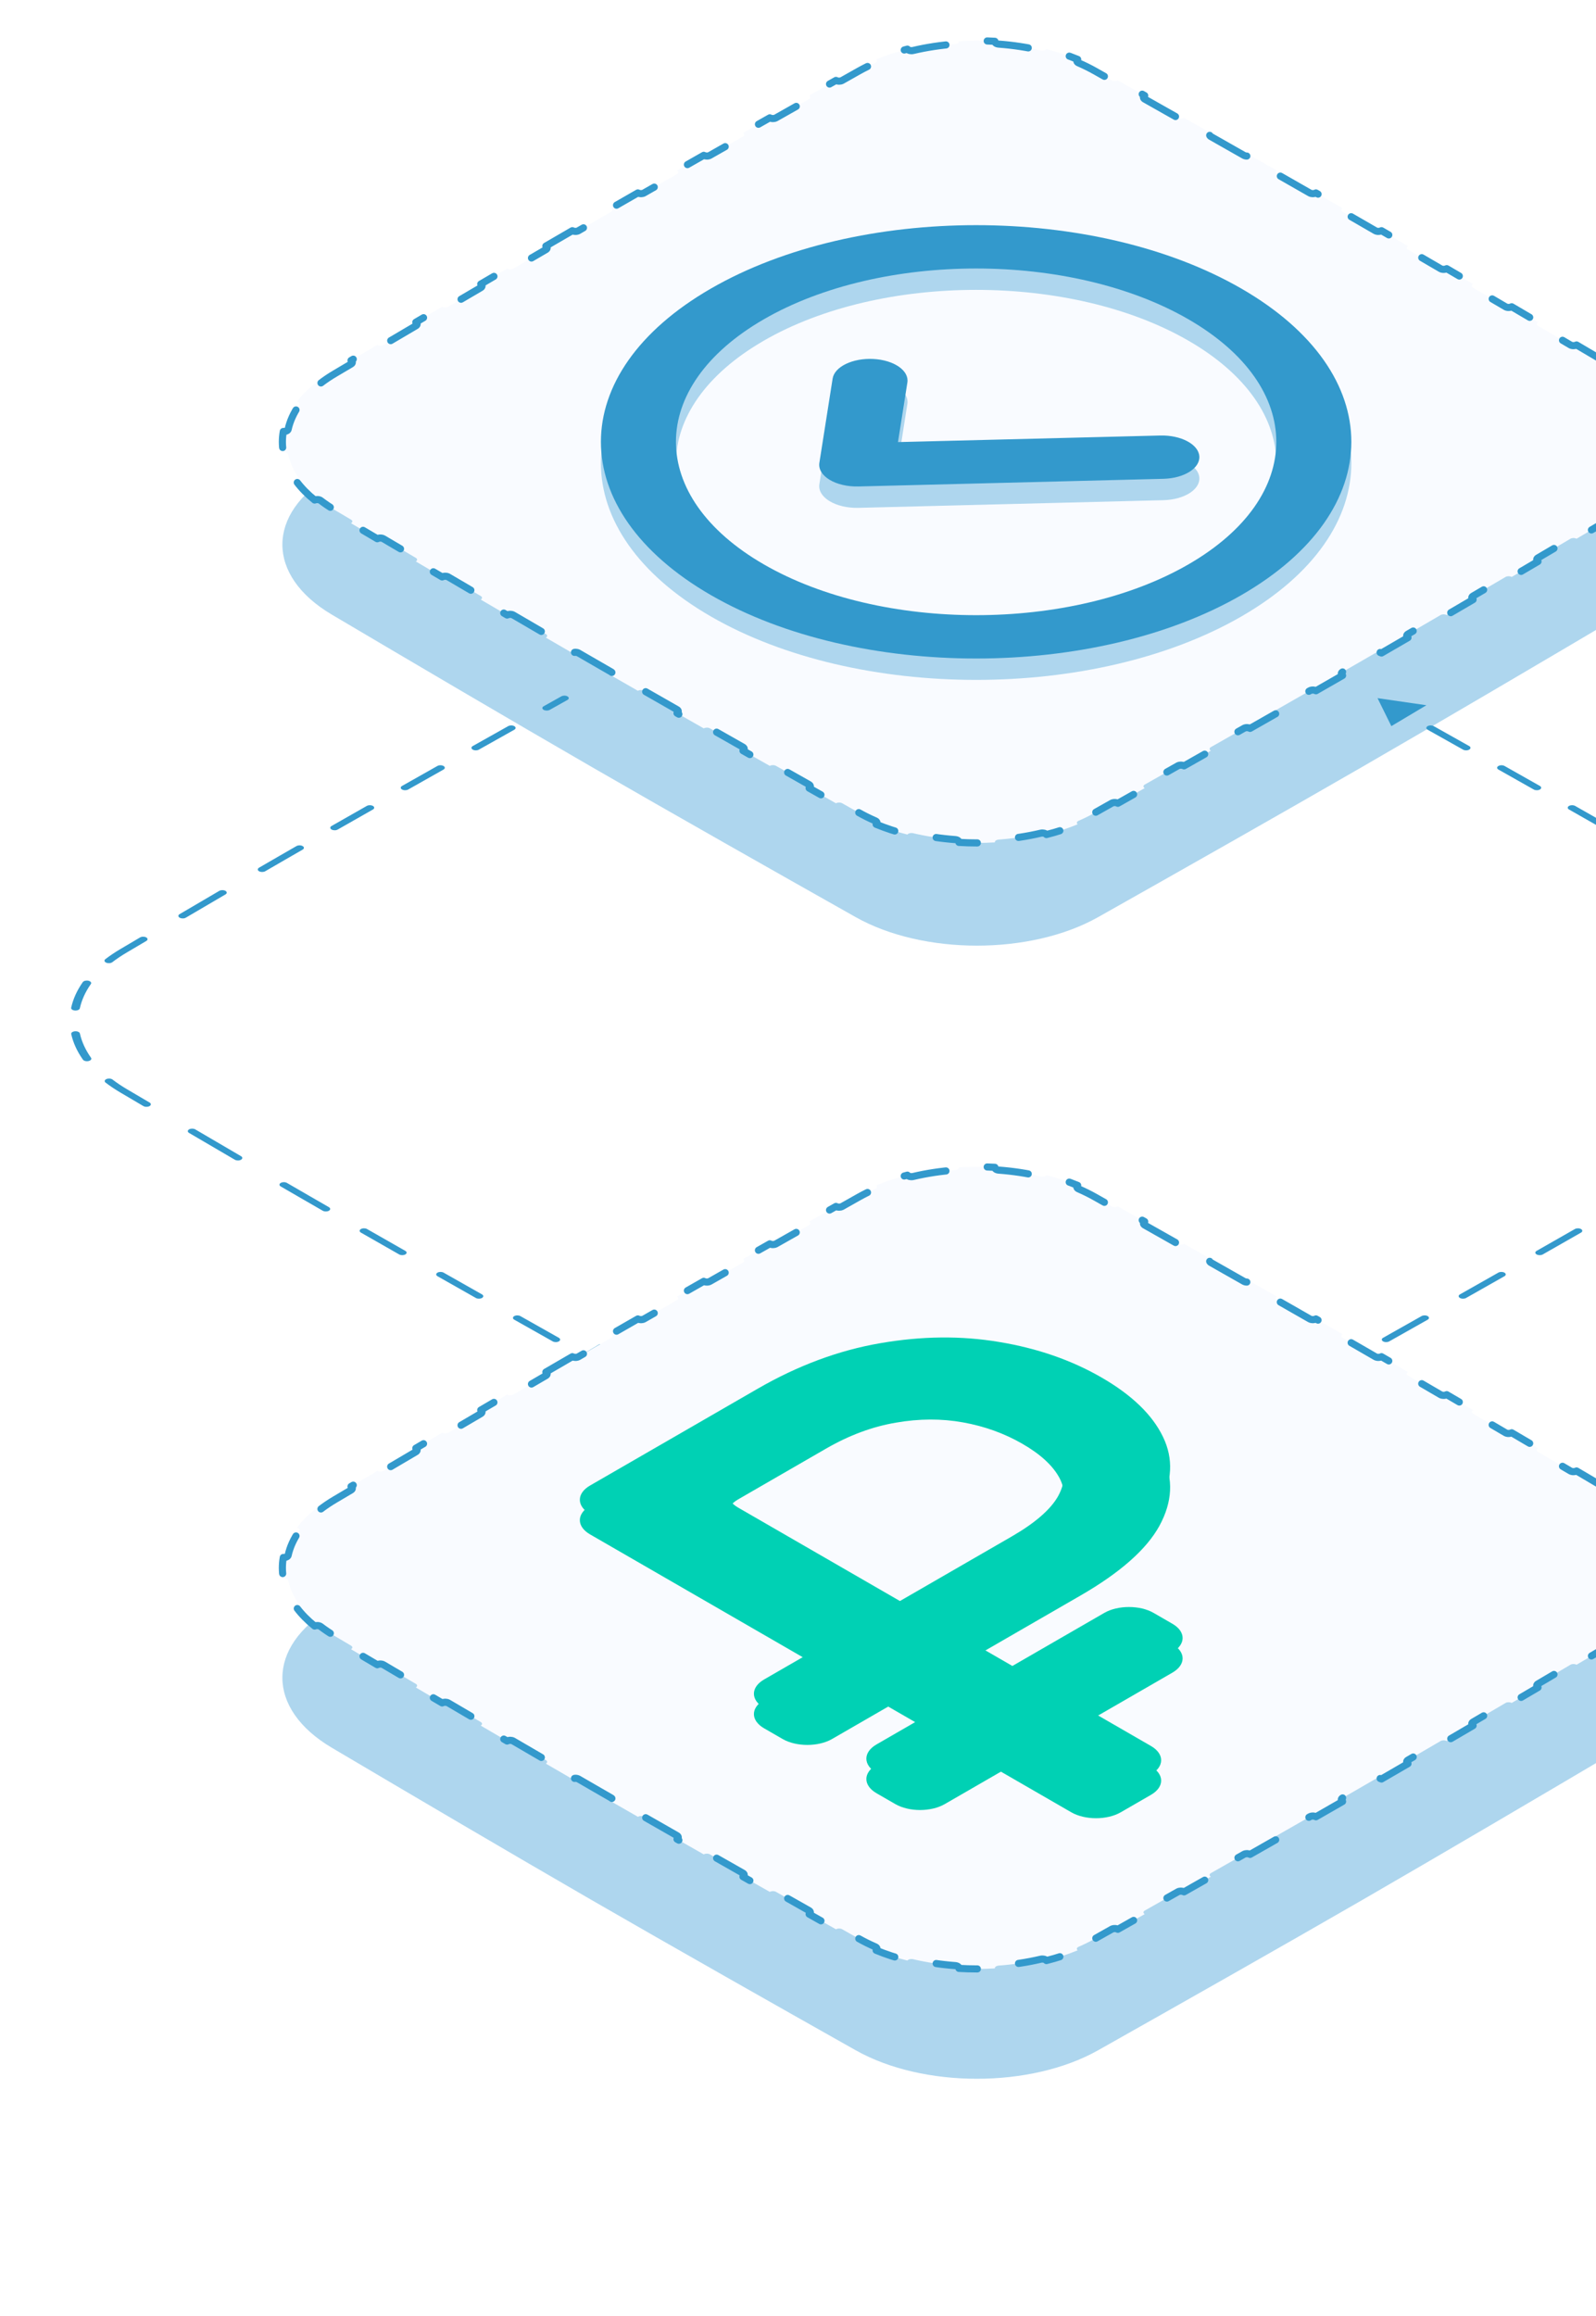
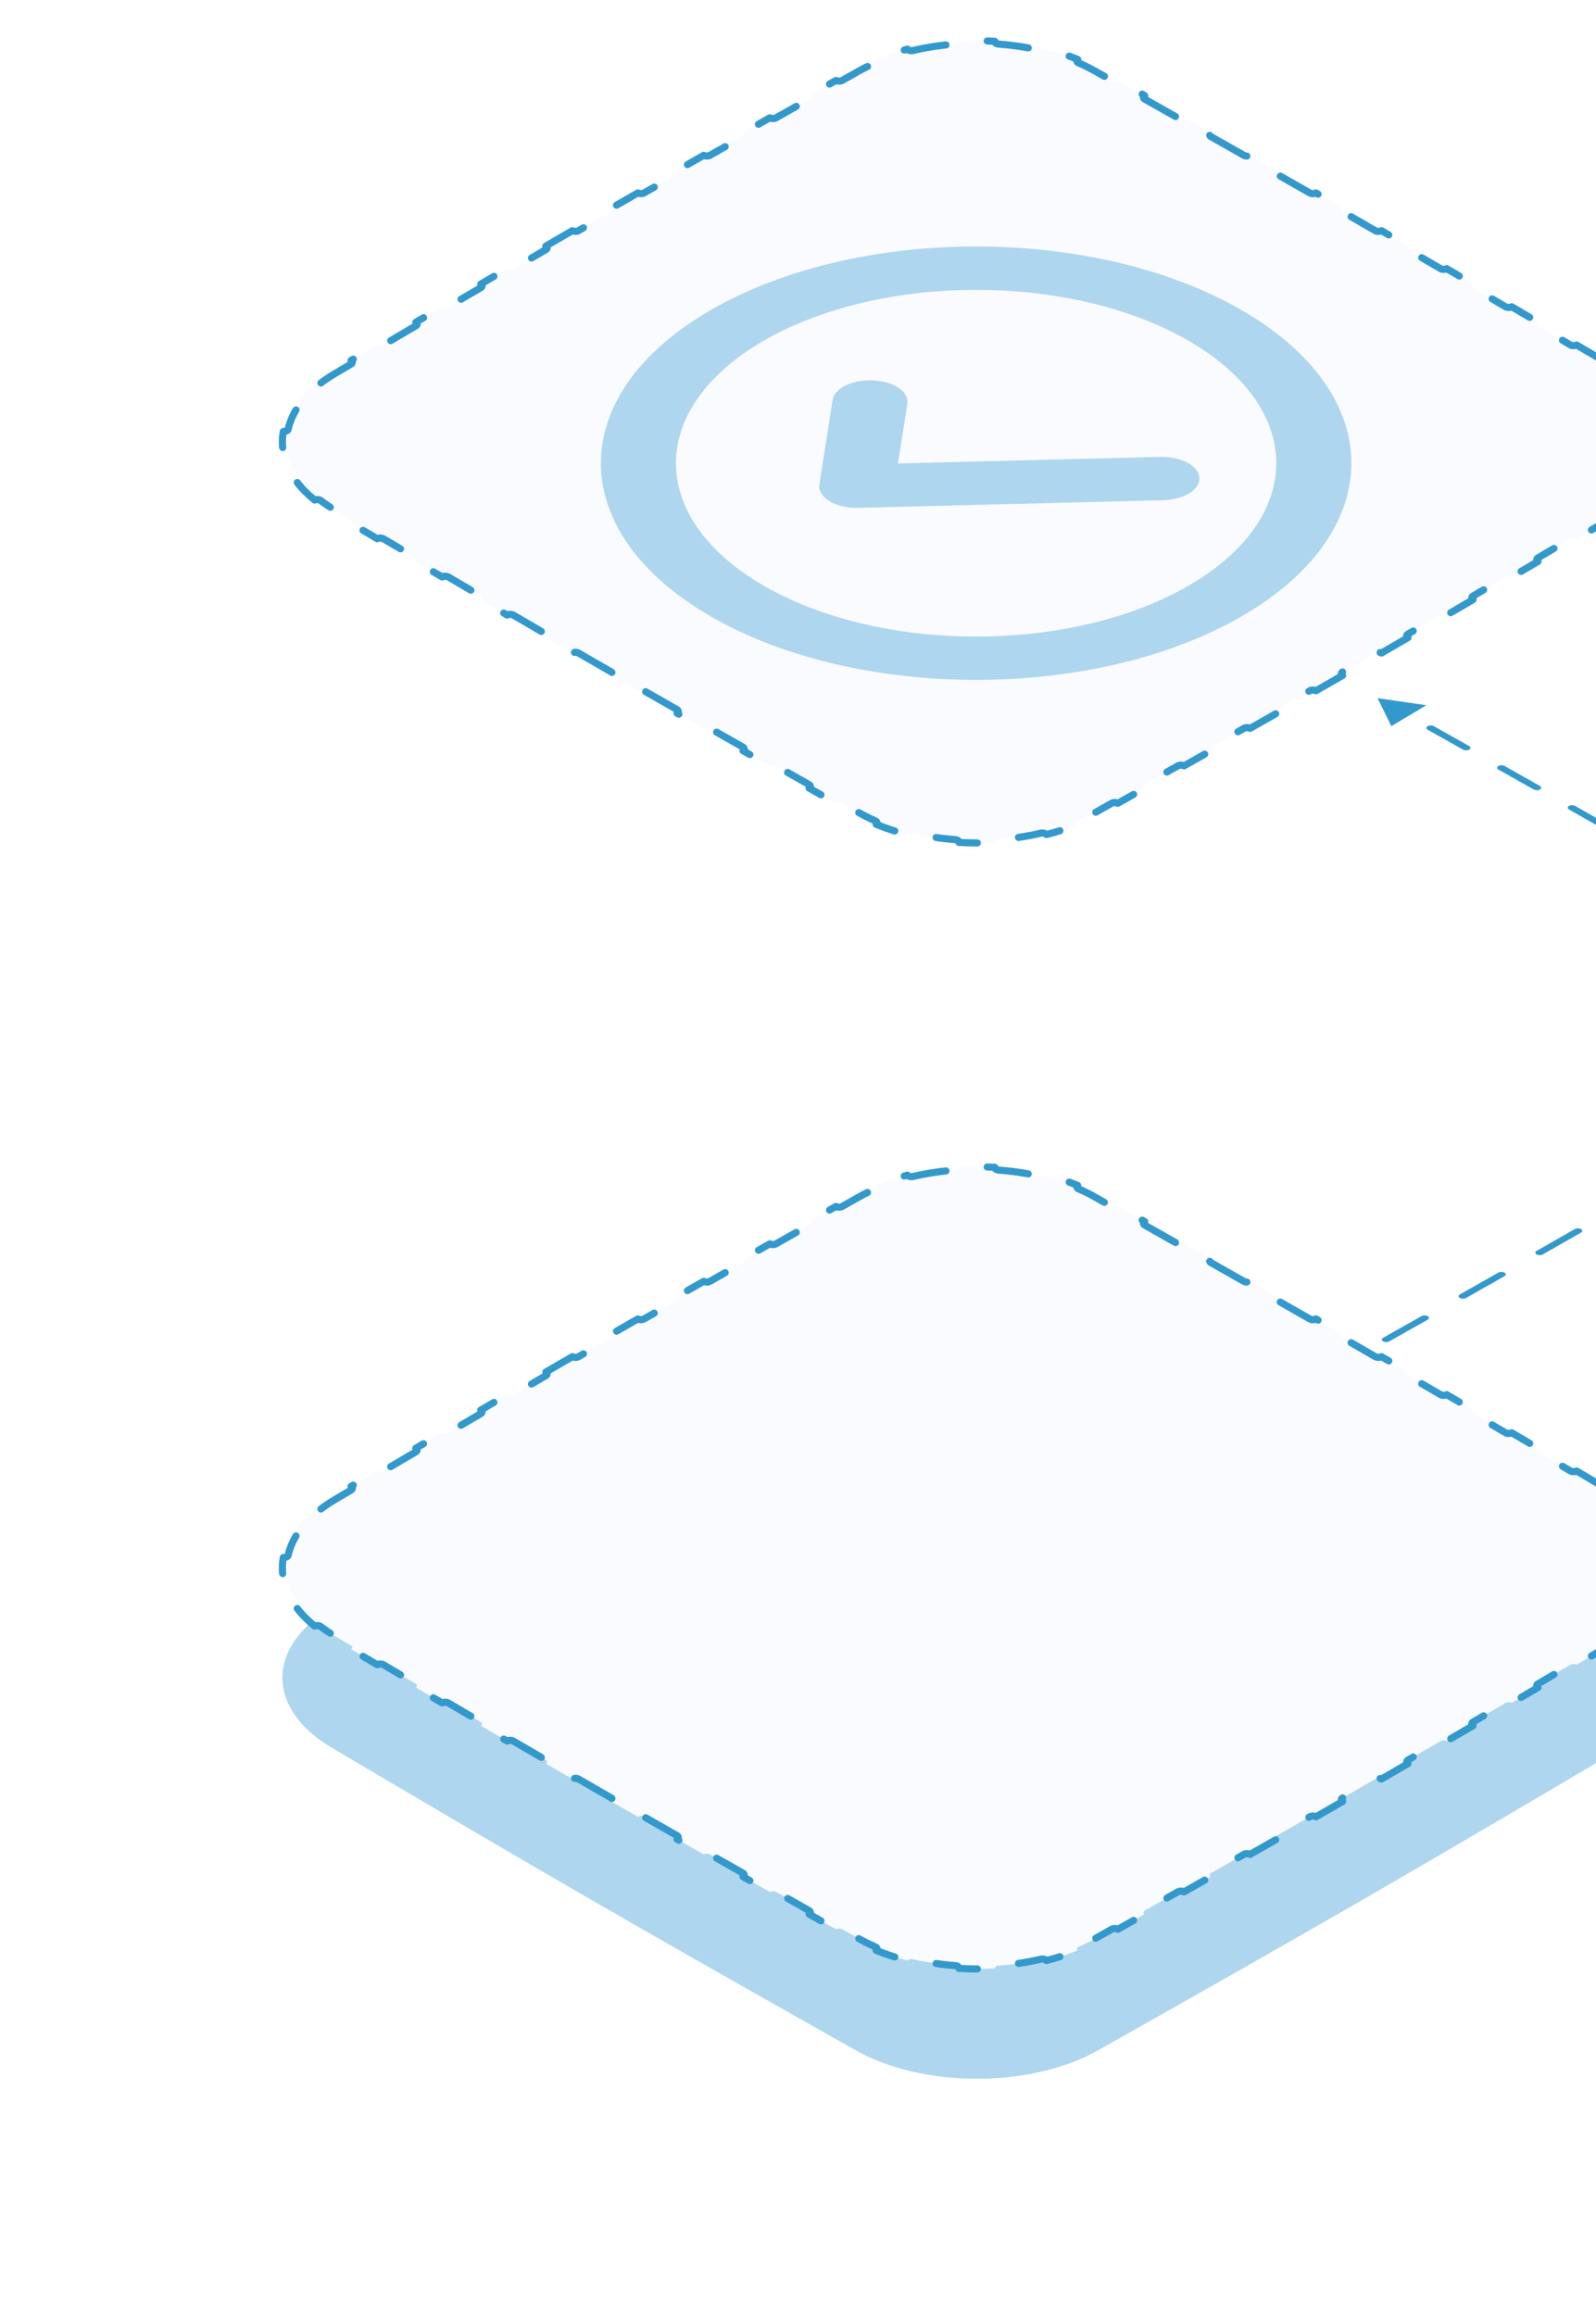
<svg xmlns="http://www.w3.org/2000/svg" width="224" height="325" viewBox="0 0 224 325" fill="none">
  <g clip-path="url(#clip0_166_91831)">
    <g filter="url(#filter0_d_166_91831)">
-       <path d="M46.568 78.24C37.321 72.772 37.321 64.056 46.568 58.588C57.533 52.104 71.893 43.65 83.055 37.205C94.217 30.761 108.861 22.47 120.091 16.14C129.562 10.801 144.659 10.801 154.13 16.14C165.36 22.47 180.003 30.761 191.165 37.205C202.328 43.65 216.687 52.104 227.652 58.588C236.9 64.056 236.9 72.772 227.652 78.24C216.687 84.724 202.328 93.178 191.165 99.623C180.003 106.067 165.36 114.358 154.13 120.688C144.659 126.027 129.562 126.027 120.091 120.688C108.861 114.358 94.217 106.067 83.055 99.623C71.893 93.178 57.533 84.724 46.568 78.24Z" fill="#AED6EE" />
-     </g>
+       </g>
    <g filter="url(#filter1_d_166_91831)">
      <path d="M46.568 237.24C37.321 231.772 37.321 223.056 46.568 217.588C57.533 211.104 71.893 202.65 83.055 196.205C94.217 189.761 108.861 181.47 120.091 175.14C129.562 169.801 144.659 169.801 154.13 175.14C165.36 181.47 180.003 189.761 191.165 196.205C202.328 202.65 216.687 211.104 227.652 217.588C236.9 223.056 236.9 231.772 227.652 237.24C216.687 243.724 202.328 252.178 191.165 258.623C180.003 265.067 165.36 273.358 154.13 279.688C144.659 285.027 129.562 285.027 120.091 279.688C108.861 273.358 94.217 265.067 83.055 258.623C71.893 252.178 57.533 243.724 46.568 237.24Z" fill="#AED6EE" />
    </g>
    <g filter="url(#filter2_d_166_91831)">
      <path d="M193.339 91.964L195.277 95.89L200.197 92.958L193.339 91.964ZM255.229 127.426L254.791 127.673L254.791 127.673L255.229 127.426ZM255.195 147.07L254.757 146.823L254.757 146.823L255.195 147.07ZM186.024 186.274C185.782 186.411 185.776 186.634 186.012 186.774C186.248 186.914 186.635 186.918 186.878 186.781L186.024 186.274ZM189.572 185.267C189.815 185.131 189.82 184.907 189.584 184.767C189.348 184.627 188.96 184.624 188.718 184.761L189.572 185.267ZM194.12 181.718C193.878 181.855 193.874 182.079 194.11 182.218C194.346 182.358 194.734 182.361 194.976 182.224L194.12 181.718ZM200.374 179.179C200.616 179.042 200.62 178.818 200.383 178.679C200.147 178.539 199.759 178.537 199.517 178.673L200.374 179.179ZM204.907 175.626C204.665 175.763 204.661 175.986 204.898 176.126C205.135 176.265 205.523 176.268 205.764 176.131L204.907 175.626ZM211.149 173.079C211.39 172.942 211.393 172.718 211.156 172.579C210.919 172.44 210.532 172.438 210.29 172.575L211.149 173.079ZM215.667 169.519C215.426 169.656 215.423 169.88 215.661 170.019C215.898 170.158 216.286 170.16 216.527 170.023L215.667 169.519ZM221.896 166.96C222.136 166.823 222.138 166.599 221.9 166.46C221.662 166.322 221.274 166.321 221.034 166.458L221.896 166.96ZM226.389 163.389C226.149 163.526 226.148 163.75 226.387 163.889C226.626 164.027 227.013 164.027 227.253 163.89L226.389 163.389ZM233.149 160.484C233.387 160.346 233.386 160.122 233.147 159.984C232.907 159.846 232.519 159.847 232.281 159.985L233.149 160.484ZM238.721 156.236C238.483 156.374 238.486 156.598 238.726 156.735C238.967 156.873 239.354 156.871 239.592 156.733L238.721 156.236ZM246.018 152.972C246.255 152.832 246.252 152.609 246.011 152.472C245.77 152.335 245.382 152.336 245.145 152.476L246.018 152.972ZM251.556 148.708C251.319 148.848 251.323 149.072 251.564 149.208C251.805 149.345 252.193 149.343 252.43 149.204L251.556 148.708ZM257.733 145.911C257.937 145.755 257.884 145.533 257.614 145.415C257.344 145.298 256.96 145.328 256.756 145.484L257.733 145.911ZM259.779 142.422C259.651 142.603 259.801 142.809 260.114 142.883C260.427 142.957 260.784 142.871 260.912 142.69L259.779 142.422ZM262.555 139.106C262.599 138.912 262.363 138.735 262.027 138.71C261.692 138.684 261.385 138.821 261.341 139.014L262.555 139.106ZM261.348 135.489C261.391 135.682 261.698 135.819 262.033 135.794C262.369 135.77 262.606 135.593 262.563 135.399L261.348 135.489ZM260.933 131.813C260.806 131.632 260.449 131.545 260.136 131.618C259.822 131.692 259.672 131.898 259.799 132.079L260.933 131.813ZM256.787 129.014C256.99 129.17 257.374 129.201 257.644 129.083C257.914 128.966 257.968 128.744 257.765 128.588L256.787 129.014ZM252.895 125.542C252.659 125.402 252.271 125.4 252.029 125.536C251.788 125.673 251.783 125.897 252.02 126.036L252.895 125.542ZM246.469 122.767C246.706 122.906 247.094 122.908 247.335 122.771C247.577 122.634 247.58 122.411 247.343 122.271L246.469 122.767ZM241.778 119.007C241.54 118.868 241.153 118.867 240.912 119.004C240.671 119.141 240.669 119.365 240.906 119.504L241.778 119.007ZM235.326 116.252C235.565 116.39 235.952 116.391 236.192 116.253C236.432 116.115 236.433 115.892 236.195 115.753L235.326 116.252ZM230.943 112.72C230.703 112.582 230.316 112.583 230.077 112.721C229.838 112.86 229.839 113.083 230.079 113.221L230.943 112.72ZM225.154 110.402C225.394 110.539 225.782 110.538 226.02 110.399C226.257 110.26 226.255 110.036 226.014 109.899L225.154 110.402ZM221.073 107.087C220.832 106.95 220.444 106.952 220.207 107.091C219.97 107.23 219.973 107.454 220.215 107.591L221.073 107.087ZM215.265 104.786C215.507 104.922 215.894 104.92 216.131 104.781C216.368 104.641 216.364 104.417 216.122 104.281L215.265 104.786ZM211.164 101.48C210.922 101.344 210.534 101.346 210.298 101.486C210.061 101.626 210.066 101.849 210.308 101.986L211.164 101.48ZM205.344 99.19C205.586 99.326 205.974 99.323 206.21 99.183C206.446 99.044 206.441 98.82 206.199 98.684L205.344 99.19ZM201.226 95.89C200.984 95.754 200.596 95.757 200.36 95.897C200.124 96.037 200.13 96.261 200.372 96.397L201.226 95.89ZM195.395 93.607C195.638 93.743 196.025 93.739 196.261 93.599C196.496 93.459 196.49 93.235 196.247 93.099L195.395 93.607ZM186.451 186.528C186.878 186.781 186.878 186.781 186.878 186.781C186.878 186.781 186.878 186.781 186.878 186.781C186.878 186.781 186.878 186.781 186.878 186.781C186.878 186.781 186.878 186.781 186.879 186.781C186.879 186.781 186.88 186.78 186.881 186.78C186.883 186.779 186.886 186.777 186.889 186.775C186.897 186.771 186.909 186.764 186.924 186.756C186.954 186.739 186.999 186.713 187.059 186.68C187.178 186.613 187.354 186.514 187.584 186.385C188.044 186.126 188.718 185.748 189.572 185.267L188.718 184.761C187.863 185.241 187.19 185.62 186.73 185.878C186.5 186.007 186.324 186.106 186.205 186.173C186.145 186.207 186.1 186.232 186.07 186.249C186.055 186.257 186.043 186.264 186.036 186.268C186.032 186.27 186.029 186.272 186.027 186.273C186.026 186.273 186.025 186.274 186.025 186.274C186.025 186.274 186.024 186.274 186.024 186.274C186.024 186.274 186.024 186.274 186.024 186.274C186.024 186.274 186.024 186.274 186.024 186.274C186.024 186.274 186.024 186.274 186.451 186.528ZM194.976 182.224C196.607 181.305 198.426 180.279 200.374 179.179L199.517 178.673C197.569 179.773 195.751 180.799 194.12 181.718L194.976 182.224ZM205.764 176.131C207.516 175.139 209.321 174.116 211.149 173.079L210.29 172.575C208.463 173.612 206.658 174.635 204.907 175.626L205.764 176.131ZM216.527 170.023C218.334 168.994 220.134 167.967 221.896 166.96L221.034 166.458C219.273 167.464 217.474 168.49 215.667 169.519L216.527 170.023ZM227.253 163.89C228.164 163.366 229.054 162.853 229.919 162.354L229.052 161.854C228.189 162.352 227.299 162.865 226.389 163.389L227.253 163.89ZM229.919 162.354C230.963 161.751 232.043 161.126 233.149 160.484L232.281 159.985C231.175 160.627 230.096 161.251 229.052 161.854L229.919 162.354ZM239.592 156.733C241.716 155.493 243.874 154.229 246.018 152.972L245.145 152.476C243.002 153.733 240.844 154.996 238.721 156.236L239.592 156.733ZM252.43 149.204C253.518 148.563 254.588 147.933 255.632 147.318L254.757 146.823C253.713 147.438 252.644 148.068 251.556 148.708L252.43 149.204ZM255.632 147.318C256.393 146.869 257.094 146.399 257.733 145.911L256.756 145.484C256.148 145.949 255.482 146.396 254.757 146.823L255.632 147.318ZM260.912 142.69C261.732 141.533 262.279 140.328 262.555 139.106L261.341 139.014C261.078 140.176 260.558 141.322 259.779 142.422L260.912 142.69ZM262.563 135.399C262.292 134.177 261.749 132.971 260.933 131.813L259.799 132.079C260.574 133.18 261.09 134.326 261.348 135.489L262.563 135.399ZM257.765 128.588C257.127 128.099 256.427 127.629 255.667 127.179L254.791 127.673C255.515 128.101 256.18 128.549 256.787 129.014L257.765 128.588ZM255.667 127.179C254.759 126.642 253.833 126.096 252.895 125.542L252.02 126.036C252.958 126.59 253.883 127.137 254.791 127.673L255.667 127.179ZM247.343 122.271C245.482 121.177 243.614 120.081 241.778 119.007L240.906 119.504C242.742 120.578 244.609 121.673 246.469 122.767L247.343 122.271ZM236.195 115.753C235.237 115.197 234.301 114.655 233.394 114.132L232.528 114.632C233.434 115.155 234.369 115.696 235.326 116.252L236.195 115.753ZM233.394 114.132C232.6 113.673 231.781 113.202 230.943 112.72L230.079 113.221C230.917 113.702 231.735 114.173 232.528 114.632L233.394 114.132ZM226.014 109.899C224.393 108.974 222.737 108.031 221.073 107.087L220.215 107.591C221.878 108.535 223.533 109.477 225.154 110.402L226.014 109.899ZM216.122 104.281C214.439 103.329 212.777 102.39 211.164 101.48L210.308 101.986C211.92 102.895 213.582 103.834 215.265 104.786L216.122 104.281ZM206.199 98.684C204.404 97.674 202.729 96.733 201.226 95.89L200.372 96.397C201.875 97.24 203.55 98.181 205.344 99.19L206.199 98.684ZM193.339 91.964L195.277 95.89L200.197 92.958L193.339 91.964ZM255.229 127.426L254.791 127.673L254.791 127.673L255.229 127.426ZM255.195 147.07L254.757 146.823L254.757 146.823L255.195 147.07ZM186.024 186.274C185.782 186.411 185.776 186.634 186.012 186.774C186.248 186.914 186.635 186.918 186.878 186.781L186.024 186.274ZM189.572 185.267C189.815 185.131 189.82 184.907 189.584 184.767C189.348 184.627 188.96 184.624 188.718 184.761L189.572 185.267ZM194.12 181.718C193.878 181.855 193.874 182.079 194.11 182.218C194.346 182.358 194.734 182.361 194.976 182.224L194.12 181.718ZM200.374 179.179C200.616 179.042 200.62 178.818 200.383 178.679C200.147 178.539 199.759 178.537 199.517 178.673L200.374 179.179ZM204.907 175.626C204.665 175.763 204.661 175.986 204.898 176.126C205.135 176.265 205.523 176.268 205.764 176.131L204.907 175.626ZM211.149 173.079C211.39 172.942 211.393 172.718 211.156 172.579C210.919 172.44 210.532 172.438 210.29 172.575L211.149 173.079ZM215.667 169.519C215.426 169.656 215.423 169.88 215.661 170.019C215.898 170.158 216.286 170.16 216.527 170.023L215.667 169.519ZM221.896 166.96C222.136 166.823 222.138 166.599 221.9 166.46C221.662 166.322 221.274 166.321 221.034 166.458L221.896 166.96ZM226.389 163.389C226.149 163.526 226.148 163.75 226.387 163.889C226.626 164.027 227.013 164.027 227.253 163.89L226.389 163.389ZM233.149 160.484C233.387 160.346 233.386 160.122 233.147 159.984C232.907 159.846 232.519 159.847 232.281 159.985L233.149 160.484ZM238.721 156.236C238.483 156.374 238.486 156.598 238.726 156.735C238.967 156.873 239.354 156.871 239.592 156.733L238.721 156.236ZM246.018 152.972C246.255 152.832 246.252 152.609 246.011 152.472C245.77 152.335 245.382 152.336 245.145 152.476L246.018 152.972ZM251.556 148.708C251.319 148.848 251.323 149.072 251.564 149.208C251.805 149.345 252.193 149.343 252.43 149.204L251.556 148.708ZM257.733 145.911C257.937 145.755 257.884 145.533 257.614 145.415C257.344 145.298 256.96 145.328 256.756 145.484L257.733 145.911ZM259.779 142.422C259.651 142.603 259.801 142.809 260.114 142.883C260.427 142.957 260.784 142.871 260.912 142.69L259.779 142.422ZM262.555 139.106C262.599 138.912 262.363 138.735 262.027 138.71C261.692 138.684 261.385 138.821 261.341 139.014L262.555 139.106ZM261.348 135.489C261.391 135.682 261.698 135.819 262.033 135.794C262.369 135.77 262.606 135.593 262.563 135.399L261.348 135.489ZM260.933 131.813C260.806 131.632 260.449 131.545 260.136 131.618C259.822 131.692 259.672 131.898 259.799 132.079L260.933 131.813ZM256.787 129.014C256.99 129.17 257.374 129.201 257.644 129.083C257.914 128.966 257.968 128.744 257.765 128.588L256.787 129.014ZM252.895 125.542C252.659 125.402 252.271 125.4 252.029 125.536C251.788 125.673 251.783 125.897 252.02 126.036L252.895 125.542ZM246.469 122.767C246.706 122.906 247.094 122.908 247.335 122.771C247.577 122.634 247.58 122.411 247.343 122.271L246.469 122.767ZM241.778 119.007C241.54 118.868 241.153 118.867 240.912 119.004C240.671 119.141 240.669 119.365 240.906 119.504L241.778 119.007ZM235.326 116.252C235.565 116.39 235.952 116.391 236.192 116.253C236.432 116.115 236.433 115.892 236.195 115.753L235.326 116.252ZM230.943 112.72C230.703 112.582 230.316 112.583 230.077 112.721C229.838 112.86 229.839 113.083 230.079 113.221L230.943 112.72ZM225.154 110.402C225.394 110.539 225.782 110.538 226.02 110.399C226.257 110.26 226.255 110.036 226.014 109.899L225.154 110.402ZM221.073 107.087C220.832 106.95 220.444 106.952 220.207 107.091C219.97 107.23 219.973 107.454 220.215 107.591L221.073 107.087ZM215.265 104.786C215.507 104.922 215.894 104.92 216.131 104.781C216.368 104.641 216.364 104.417 216.122 104.281L215.265 104.786ZM211.164 101.48C210.922 101.344 210.534 101.346 210.298 101.486C210.061 101.626 210.066 101.849 210.308 101.986L211.164 101.48ZM205.344 99.19C205.586 99.326 205.974 99.323 206.21 99.183C206.446 99.044 206.441 98.82 206.199 98.684L205.344 99.19ZM201.226 95.89C200.984 95.754 200.596 95.757 200.36 95.897C200.124 96.037 200.13 96.261 200.372 96.397L201.226 95.89ZM195.395 93.607C195.638 93.743 196.025 93.739 196.261 93.599C196.496 93.459 196.49 93.235 196.247 93.099L195.395 93.607ZM186.451 186.528C186.878 186.781 186.878 186.781 186.878 186.781C186.878 186.781 186.878 186.781 186.878 186.781C186.878 186.781 186.878 186.781 186.878 186.781C186.878 186.781 186.878 186.781 186.879 186.781C186.879 186.781 186.88 186.78 186.881 186.78C186.883 186.779 186.886 186.777 186.889 186.775C186.897 186.771 186.909 186.764 186.924 186.756C186.954 186.739 186.999 186.713 187.059 186.68C187.178 186.613 187.354 186.514 187.584 186.385C188.044 186.126 188.718 185.748 189.572 185.267L188.718 184.761C187.863 185.241 187.19 185.62 186.73 185.878C186.5 186.007 186.324 186.106 186.205 186.173C186.145 186.207 186.1 186.232 186.07 186.249C186.055 186.257 186.043 186.264 186.036 186.268C186.032 186.27 186.029 186.272 186.027 186.273C186.026 186.273 186.025 186.274 186.025 186.274C186.025 186.274 186.024 186.274 186.024 186.274C186.024 186.274 186.024 186.274 186.024 186.274C186.024 186.274 186.024 186.274 186.024 186.274C186.024 186.274 186.024 186.274 186.451 186.528ZM194.976 182.224C196.607 181.305 198.426 180.279 200.374 179.179L199.517 178.673C197.569 179.773 195.751 180.799 194.12 181.718L194.976 182.224ZM205.764 176.131C207.516 175.139 209.321 174.116 211.149 173.079L210.29 172.575C208.463 173.612 206.658 174.635 204.907 175.626L205.764 176.131ZM216.527 170.023C218.334 168.994 220.134 167.967 221.896 166.96L221.034 166.458C219.273 167.464 217.474 168.49 215.667 169.519L216.527 170.023ZM227.253 163.89C228.164 163.366 229.054 162.853 229.919 162.354L229.052 161.854C228.189 162.352 227.299 162.865 226.389 163.389L227.253 163.89ZM229.919 162.354C230.963 161.751 232.043 161.126 233.149 160.484L232.281 159.985C231.175 160.627 230.096 161.251 229.052 161.854L229.919 162.354ZM239.592 156.733C241.716 155.493 243.874 154.229 246.018 152.972L245.145 152.476C243.002 153.733 240.844 154.996 238.721 156.236L239.592 156.733ZM252.43 149.204C253.518 148.563 254.588 147.933 255.632 147.318L254.757 146.823C253.713 147.438 252.644 148.068 251.556 148.708L252.43 149.204ZM255.632 147.318C256.393 146.869 257.094 146.399 257.733 145.911L256.756 145.484C256.148 145.949 255.482 146.396 254.757 146.823L255.632 147.318ZM260.912 142.69C261.732 141.533 262.279 140.328 262.555 139.106L261.341 139.014C261.078 140.176 260.558 141.322 259.779 142.422L260.912 142.69ZM262.563 135.399C262.292 134.177 261.749 132.971 260.933 131.813L259.799 132.079C260.574 133.18 261.09 134.326 261.348 135.489L262.563 135.399ZM257.765 128.588C257.127 128.099 256.427 127.629 255.667 127.179L254.791 127.673C255.515 128.101 256.18 128.549 256.787 129.014L257.765 128.588ZM255.667 127.179C254.759 126.642 253.833 126.096 252.895 125.542L252.02 126.036C252.958 126.59 253.883 127.137 254.791 127.673L255.667 127.179ZM247.343 122.271C245.482 121.177 243.614 120.081 241.778 119.007L240.906 119.504C242.742 120.578 244.609 121.673 246.469 122.767L247.343 122.271ZM236.195 115.753C235.237 115.197 234.301 114.655 233.394 114.132L232.528 114.632C233.434 115.155 234.369 115.696 235.326 116.252L236.195 115.753ZM233.394 114.132C232.6 113.673 231.781 113.202 230.943 112.72L230.079 113.221C230.917 113.702 231.735 114.173 232.528 114.632L233.394 114.132ZM226.014 109.899C224.393 108.974 222.737 108.031 221.073 107.087L220.215 107.591C221.878 108.535 223.533 109.477 225.154 110.402L226.014 109.899ZM216.122 104.281C214.439 103.329 212.777 102.39 211.164 101.48L210.308 101.986C211.92 102.895 213.582 103.834 215.265 104.786L216.122 104.281ZM206.199 98.684C204.404 97.674 202.729 96.733 201.226 95.89L200.372 96.397C201.875 97.24 203.55 98.181 205.344 99.19L206.199 98.684Z" fill="#3399CC" />
    </g>
    <g filter="url(#filter3_d_166_91831)">
-       <path d="M78.788 91.71C79.031 91.574 79.418 91.578 79.654 91.719C79.889 91.859 79.882 92.083 79.639 92.218L78.788 91.71ZM17.323 127.426L17.761 127.673L17.761 127.673L17.323 127.426ZM17.357 147.07L17.795 146.823L17.795 146.823L17.357 147.07ZM86.101 186.528L79.247 185.524L84.179 182.599L86.101 186.528ZM82.98 185.267C82.737 185.131 82.732 184.907 82.968 184.767C83.204 184.627 83.592 184.624 83.834 184.761L82.98 185.267ZM78.432 181.718C78.674 181.855 78.678 182.079 78.442 182.218C78.206 182.358 77.818 182.361 77.576 182.224L78.432 181.718ZM72.178 179.179C71.936 179.042 71.932 178.818 72.169 178.679C72.405 178.539 72.793 178.537 73.035 178.673L72.178 179.179ZM67.645 175.626C67.887 175.763 67.891 175.986 67.654 176.126C67.417 176.265 67.029 176.268 66.788 176.131L67.645 175.626ZM61.403 173.079C61.162 172.942 61.159 172.718 61.396 172.579C61.633 172.44 62.02 172.438 62.262 172.575L61.403 173.079ZM56.885 169.519C57.126 169.656 57.129 169.88 56.891 170.019C56.654 170.158 56.266 170.16 56.025 170.023L56.885 169.519ZM50.657 166.96C50.416 166.823 50.414 166.599 50.652 166.46C50.89 166.322 51.278 166.321 51.518 166.458L50.657 166.96ZM46.163 163.389C46.403 163.526 46.404 163.75 46.165 163.889C45.926 164.027 45.539 164.027 45.299 163.89L46.163 163.389ZM39.403 160.484C39.165 160.346 39.166 160.122 39.405 159.984C39.645 159.846 40.033 159.847 40.271 159.985L39.403 160.484ZM33.831 156.236C34.069 156.374 34.066 156.598 33.826 156.735C33.585 156.873 33.198 156.871 32.96 156.733L33.831 156.236ZM26.534 152.972C26.297 152.832 26.3 152.609 26.541 152.472C26.782 152.335 27.17 152.336 27.407 152.476L26.534 152.972ZM20.996 148.708C21.233 148.848 21.229 149.072 20.988 149.208C20.747 149.345 20.359 149.343 20.122 149.204L20.996 148.708ZM14.819 145.911C14.615 145.755 14.668 145.533 14.938 145.415C15.208 145.298 15.592 145.328 15.796 145.484L14.819 145.911ZM12.773 142.422C12.901 142.603 12.751 142.809 12.438 142.883C12.125 142.957 11.768 142.871 11.64 142.69L12.773 142.422ZM9.997 139.106C9.953 138.912 10.189 138.735 10.525 138.71C10.86 138.684 11.167 138.821 11.211 139.014L9.997 139.106ZM11.204 135.489C11.161 135.682 10.854 135.819 10.519 135.794C10.183 135.77 9.946 135.593 9.989 135.399L11.204 135.489ZM11.618 131.813C11.746 131.632 12.103 131.545 12.416 131.618C12.73 131.692 12.88 131.898 12.753 132.079L11.618 131.813ZM15.765 129.014C15.562 129.17 15.178 129.201 14.908 129.083C14.638 128.966 14.584 128.744 14.787 128.588L15.765 129.014ZM19.657 125.542C19.893 125.402 20.281 125.4 20.523 125.536C20.765 125.673 20.769 125.897 20.532 126.036L19.657 125.542ZM26.083 122.767C25.846 122.906 25.458 122.908 25.217 122.771C24.975 122.634 24.972 122.411 25.209 122.271L26.083 122.767ZM30.774 119.007C31.012 118.868 31.399 118.867 31.64 119.004C31.881 119.141 31.883 119.365 31.646 119.504L30.774 119.007ZM37.226 116.252C36.987 116.39 36.599 116.391 36.36 116.253C36.12 116.115 36.119 115.892 36.357 115.753L37.226 116.252ZM41.609 112.72C41.849 112.582 42.236 112.583 42.475 112.721C42.714 112.86 42.713 113.083 42.473 113.221L41.609 112.72ZM47.398 110.402C47.158 110.539 46.77 110.538 46.532 110.399C46.295 110.26 46.297 110.036 46.538 109.899L47.398 110.402ZM51.479 107.087C51.72 106.95 52.108 106.952 52.345 107.091C52.582 107.23 52.579 107.454 52.337 107.591L51.479 107.087ZM57.287 104.786C57.045 104.922 56.658 104.92 56.421 104.781C56.184 104.641 56.188 104.417 56.43 104.281L57.287 104.786ZM61.389 101.48C61.63 101.344 62.018 101.346 62.254 101.486C62.491 101.626 62.486 101.849 62.244 101.986L61.389 101.48ZM67.208 99.19C66.966 99.326 66.578 99.323 66.342 99.183C66.106 99.044 66.111 98.82 66.353 98.684L67.208 99.19ZM71.326 95.89C71.568 95.754 71.956 95.757 72.192 95.897C72.428 96.037 72.422 96.261 72.18 96.397L71.326 95.89ZM77.157 93.607C76.914 93.743 76.527 93.739 76.291 93.599C76.056 93.459 76.062 93.235 76.305 93.099L77.157 93.607ZM77.576 182.224C75.945 181.305 74.126 180.279 72.178 179.179L73.035 178.673C74.983 179.773 76.8 180.799 78.432 181.718L77.576 182.224ZM66.788 176.131C65.036 175.139 63.231 174.116 61.403 173.079L62.262 172.575C64.089 173.612 65.894 174.635 67.645 175.626L66.788 176.131ZM56.025 170.023C54.218 168.994 52.418 167.967 50.657 166.96L51.518 166.458C53.279 167.464 55.078 168.49 56.885 169.519L56.025 170.023ZM45.299 163.89C44.388 163.366 43.498 162.853 42.633 162.354L43.499 161.854C44.363 162.352 45.253 162.865 46.163 163.389L45.299 163.89ZM42.633 162.354C41.589 161.751 40.509 161.126 39.403 160.484L40.271 159.985C41.377 160.627 42.456 161.251 43.499 161.854L42.633 162.354ZM32.96 156.733C30.836 155.493 28.678 154.229 26.534 152.972L27.407 152.476C29.55 153.733 31.708 154.996 33.831 156.236L32.96 156.733ZM20.122 149.204C19.034 148.563 17.964 147.933 16.92 147.318L17.795 146.823C18.839 147.438 19.908 148.068 20.996 148.708L20.122 149.204ZM16.92 147.318C16.159 146.869 15.458 146.399 14.819 145.911L15.796 145.484C16.404 145.949 17.07 146.396 17.795 146.823L16.92 147.318ZM11.64 142.69C10.82 141.533 10.273 140.328 9.997 139.106L11.211 139.014C11.474 140.176 11.994 141.322 12.773 142.422L11.64 142.69ZM9.989 135.399C10.26 134.177 10.803 132.971 11.618 131.813L12.753 132.079C11.978 133.18 11.462 134.326 11.204 135.489L9.989 135.399ZM14.787 128.588C15.425 128.099 16.125 127.629 16.885 127.179L17.761 127.673C17.037 128.101 16.372 128.549 15.765 129.014L14.787 128.588ZM16.885 127.179C17.793 126.642 18.719 126.096 19.657 125.542L20.532 126.036C19.594 126.59 18.669 127.137 17.761 127.673L16.885 127.179ZM25.209 122.271C27.07 121.177 28.938 120.081 30.774 119.007L31.646 119.504C29.81 120.578 27.943 121.673 26.083 122.767L25.209 122.271ZM36.357 115.753C37.315 115.197 38.251 114.655 39.158 114.132L40.024 114.632C39.118 115.155 38.183 115.696 37.226 116.252L36.357 115.753ZM39.158 114.132C39.952 113.673 40.771 113.202 41.609 112.72L42.473 113.221C41.635 113.702 40.818 114.173 40.024 114.632L39.158 114.132ZM46.538 109.899C48.159 108.974 49.815 108.031 51.479 107.087L52.337 107.591C50.674 108.535 49.019 109.477 47.398 110.402L46.538 109.899ZM56.43 104.281C58.113 103.329 59.775 102.39 61.389 101.48L62.244 101.986C60.632 102.895 58.969 103.834 57.287 104.786L56.43 104.281ZM66.353 98.684C68.148 97.674 69.823 96.733 71.326 95.89L72.18 96.397C70.677 97.24 69.002 98.181 67.208 99.19L66.353 98.684ZM76.305 93.099C77.092 92.658 77.713 92.311 78.137 92.074C78.349 91.956 78.511 91.865 78.621 91.803C78.676 91.773 78.718 91.749 78.746 91.734C78.76 91.726 78.77 91.72 78.777 91.716C78.781 91.714 78.783 91.713 78.785 91.712C78.786 91.711 78.787 91.711 78.787 91.711C78.787 91.71 78.787 91.71 78.788 91.71C78.788 91.71 78.788 91.71 78.788 91.71C78.788 91.71 78.788 91.71 78.788 91.71C78.788 91.71 78.788 91.71 79.213 91.964C79.639 92.218 79.639 92.218 79.639 92.218C79.639 92.218 79.639 92.218 79.639 92.218C79.639 92.219 79.639 92.219 79.639 92.219C79.639 92.219 79.639 92.219 79.639 92.219C79.638 92.219 79.638 92.219 79.637 92.22C79.635 92.221 79.632 92.222 79.629 92.224C79.622 92.228 79.611 92.234 79.597 92.242C79.569 92.257 79.528 92.281 79.473 92.311C79.363 92.373 79.201 92.463 78.989 92.582C78.565 92.819 77.945 93.166 77.157 93.607L76.305 93.099ZM78.788 91.71C79.031 91.574 79.418 91.578 79.654 91.719C79.889 91.859 79.882 92.083 79.639 92.218L78.788 91.71ZM17.323 127.426L17.761 127.673L17.761 127.673L17.323 127.426ZM17.357 147.07L17.795 146.823L17.795 146.823L17.357 147.07ZM86.101 186.528L79.247 185.524L84.179 182.599L86.101 186.528ZM82.98 185.267C82.737 185.131 82.732 184.907 82.968 184.767C83.204 184.627 83.592 184.624 83.834 184.761L82.98 185.267ZM78.432 181.718C78.674 181.855 78.678 182.079 78.442 182.218C78.206 182.358 77.818 182.361 77.576 182.224L78.432 181.718ZM72.178 179.179C71.936 179.042 71.932 178.818 72.169 178.679C72.405 178.539 72.793 178.537 73.035 178.673L72.178 179.179ZM67.645 175.626C67.887 175.763 67.891 175.986 67.654 176.126C67.417 176.265 67.029 176.268 66.788 176.131L67.645 175.626ZM61.403 173.079C61.162 172.942 61.159 172.718 61.396 172.579C61.633 172.44 62.02 172.438 62.262 172.575L61.403 173.079ZM56.885 169.519C57.126 169.656 57.129 169.88 56.891 170.019C56.654 170.158 56.266 170.16 56.025 170.023L56.885 169.519ZM50.657 166.96C50.416 166.823 50.414 166.599 50.652 166.46C50.89 166.322 51.278 166.321 51.518 166.458L50.657 166.96ZM46.163 163.389C46.403 163.526 46.404 163.75 46.165 163.889C45.926 164.027 45.539 164.027 45.299 163.89L46.163 163.389ZM39.403 160.484C39.165 160.346 39.166 160.122 39.405 159.984C39.645 159.846 40.033 159.847 40.271 159.985L39.403 160.484ZM33.831 156.236C34.069 156.374 34.066 156.598 33.826 156.735C33.585 156.873 33.198 156.871 32.96 156.733L33.831 156.236ZM26.534 152.972C26.297 152.832 26.3 152.609 26.541 152.472C26.782 152.335 27.17 152.336 27.407 152.476L26.534 152.972ZM20.996 148.708C21.233 148.848 21.229 149.072 20.988 149.208C20.747 149.345 20.359 149.343 20.122 149.204L20.996 148.708ZM14.819 145.911C14.615 145.755 14.668 145.533 14.938 145.415C15.208 145.298 15.592 145.328 15.796 145.484L14.819 145.911ZM12.773 142.422C12.901 142.603 12.751 142.809 12.438 142.883C12.125 142.957 11.768 142.871 11.64 142.69L12.773 142.422ZM9.997 139.106C9.953 138.912 10.189 138.735 10.525 138.71C10.86 138.684 11.167 138.821 11.211 139.014L9.997 139.106ZM11.204 135.489C11.161 135.682 10.854 135.819 10.519 135.794C10.183 135.77 9.946 135.593 9.989 135.399L11.204 135.489ZM11.618 131.813C11.746 131.632 12.103 131.545 12.416 131.618C12.73 131.692 12.88 131.898 12.753 132.079L11.618 131.813ZM15.765 129.014C15.562 129.17 15.178 129.201 14.908 129.083C14.638 128.966 14.584 128.744 14.787 128.588L15.765 129.014ZM19.657 125.542C19.893 125.402 20.281 125.4 20.523 125.536C20.765 125.673 20.769 125.897 20.532 126.036L19.657 125.542ZM26.083 122.767C25.846 122.906 25.458 122.908 25.217 122.771C24.975 122.634 24.972 122.411 25.209 122.271L26.083 122.767ZM30.774 119.007C31.012 118.868 31.399 118.867 31.64 119.004C31.881 119.141 31.883 119.365 31.646 119.504L30.774 119.007ZM37.226 116.252C36.987 116.39 36.599 116.391 36.36 116.253C36.12 116.115 36.119 115.892 36.357 115.753L37.226 116.252ZM41.609 112.72C41.849 112.582 42.236 112.583 42.475 112.721C42.714 112.86 42.713 113.083 42.473 113.221L41.609 112.72ZM47.398 110.402C47.158 110.539 46.77 110.538 46.532 110.399C46.295 110.26 46.297 110.036 46.538 109.899L47.398 110.402ZM51.479 107.087C51.72 106.95 52.108 106.952 52.345 107.091C52.582 107.23 52.579 107.454 52.337 107.591L51.479 107.087ZM57.287 104.786C57.045 104.922 56.658 104.92 56.421 104.781C56.184 104.641 56.188 104.417 56.43 104.281L57.287 104.786ZM61.389 101.48C61.63 101.344 62.018 101.346 62.254 101.486C62.491 101.626 62.486 101.849 62.244 101.986L61.389 101.48ZM67.208 99.19C66.966 99.326 66.578 99.323 66.342 99.183C66.106 99.044 66.111 98.82 66.353 98.684L67.208 99.19ZM71.326 95.89C71.568 95.754 71.956 95.757 72.192 95.897C72.428 96.037 72.422 96.261 72.18 96.397L71.326 95.89ZM77.157 93.607C76.914 93.743 76.527 93.739 76.291 93.599C76.056 93.459 76.062 93.235 76.305 93.099L77.157 93.607ZM77.576 182.224C75.945 181.305 74.126 180.279 72.178 179.179L73.035 178.673C74.983 179.773 76.8 180.799 78.432 181.718L77.576 182.224ZM66.788 176.131C65.036 175.139 63.231 174.116 61.403 173.079L62.262 172.575C64.089 173.612 65.894 174.635 67.645 175.626L66.788 176.131ZM56.025 170.023C54.218 168.994 52.418 167.967 50.657 166.96L51.518 166.458C53.279 167.464 55.078 168.49 56.885 169.519L56.025 170.023ZM45.299 163.89C44.388 163.366 43.498 162.853 42.633 162.354L43.499 161.854C44.363 162.352 45.253 162.865 46.163 163.389L45.299 163.89ZM42.633 162.354C41.589 161.751 40.509 161.126 39.403 160.484L40.271 159.985C41.377 160.627 42.456 161.251 43.499 161.854L42.633 162.354ZM32.96 156.733C30.836 155.493 28.678 154.229 26.534 152.972L27.407 152.476C29.55 153.733 31.708 154.996 33.831 156.236L32.96 156.733ZM20.122 149.204C19.034 148.563 17.964 147.933 16.92 147.318L17.795 146.823C18.839 147.438 19.908 148.068 20.996 148.708L20.122 149.204ZM16.92 147.318C16.159 146.869 15.458 146.399 14.819 145.911L15.796 145.484C16.404 145.949 17.07 146.396 17.795 146.823L16.92 147.318ZM11.64 142.69C10.82 141.533 10.273 140.328 9.997 139.106L11.211 139.014C11.474 140.176 11.994 141.322 12.773 142.422L11.64 142.69ZM9.989 135.399C10.26 134.177 10.803 132.971 11.618 131.813L12.753 132.079C11.978 133.18 11.462 134.326 11.204 135.489L9.989 135.399ZM14.787 128.588C15.425 128.099 16.125 127.629 16.885 127.179L17.761 127.673C17.037 128.101 16.372 128.549 15.765 129.014L14.787 128.588ZM16.885 127.179C17.793 126.642 18.719 126.096 19.657 125.542L20.532 126.036C19.594 126.59 18.669 127.137 17.761 127.673L16.885 127.179ZM25.209 122.271C27.07 121.177 28.938 120.081 30.774 119.007L31.646 119.504C29.81 120.578 27.943 121.673 26.083 122.767L25.209 122.271ZM36.357 115.753C37.315 115.197 38.251 114.655 39.158 114.132L40.024 114.632C39.118 115.155 38.183 115.696 37.226 116.252L36.357 115.753ZM39.158 114.132C39.952 113.673 40.771 113.202 41.609 112.72L42.473 113.221C41.635 113.702 40.818 114.173 40.024 114.632L39.158 114.132ZM46.538 109.899C48.159 108.974 49.815 108.031 51.479 107.087L52.337 107.591C50.674 108.535 49.019 109.477 47.398 110.402L46.538 109.899ZM56.43 104.281C58.113 103.329 59.775 102.39 61.389 101.48L62.244 101.986C60.632 102.895 58.969 103.834 57.287 104.786L56.43 104.281ZM66.353 98.684C68.148 97.674 69.823 96.733 71.326 95.89L72.18 96.397C70.677 97.24 69.002 98.181 67.208 99.19L66.353 98.684ZM76.305 93.099C77.092 92.658 77.713 92.311 78.137 92.074C78.349 91.956 78.511 91.865 78.621 91.803C78.676 91.773 78.718 91.749 78.746 91.734C78.76 91.726 78.77 91.72 78.777 91.716C78.781 91.714 78.783 91.713 78.785 91.712C78.786 91.711 78.787 91.711 78.787 91.711C78.787 91.71 78.787 91.71 78.788 91.71C78.788 91.71 78.788 91.71 78.788 91.71C78.788 91.71 78.788 91.71 78.788 91.71C78.788 91.71 78.788 91.71 79.213 91.964C79.639 92.218 79.639 92.218 79.639 92.218C79.639 92.218 79.639 92.218 79.639 92.218C79.639 92.219 79.639 92.219 79.639 92.219C79.639 92.219 79.639 92.219 79.639 92.219C79.638 92.219 79.638 92.219 79.637 92.22C79.635 92.221 79.632 92.222 79.629 92.224C79.622 92.228 79.611 92.234 79.597 92.242C79.569 92.257 79.528 92.281 79.473 92.311C79.363 92.373 79.201 92.463 78.989 92.582C78.565 92.819 77.945 93.166 77.157 93.607L76.305 93.099Z" fill="#3399CC" />
-     </g>
+       </g>
    <path d="M76.61 192.528C77.873 191.793 79.115 191.072 80.328 190.369C80.568 190.507 80.955 190.506 81.194 190.368C81.972 189.917 82.737 189.475 83.488 189.041C84.239 188.608 85.006 188.166 85.786 187.717C86.025 187.579 86.026 187.355 85.787 187.217C87.005 186.517 88.254 185.8 89.527 185.07C89.766 185.209 90.153 185.21 90.393 185.072C91.905 184.207 93.448 183.324 95.012 182.433C95.252 182.295 95.255 182.071 95.017 181.933C96.259 181.224 97.513 180.51 98.772 179.794C99.009 179.933 99.397 179.935 99.638 179.797C101.179 178.921 102.727 178.041 104.27 177.166C104.511 177.029 104.514 176.806 104.277 176.666C105.539 175.951 106.795 175.238 108.042 174.533C108.278 174.672 108.666 174.674 108.908 174.538C110.478 173.649 112.03 172.771 113.55 171.912C113.792 171.775 113.796 171.551 113.559 171.412C114.842 170.687 116.102 169.976 117.33 169.283C117.566 169.423 117.954 169.425 118.196 169.289C118.984 168.844 119.759 168.407 120.519 167.979C121.26 167.561 122.036 167.177 122.841 166.826C123.109 166.71 123.165 166.49 122.966 166.335C124.358 165.76 125.829 165.281 127.355 164.896C127.485 165.074 127.84 165.159 128.151 165.086C130.057 164.637 132.043 164.338 134.056 164.188C134.389 164.163 134.625 163.989 134.586 163.797C136.264 163.696 137.956 163.696 139.634 163.797C139.596 163.989 139.831 164.163 140.164 164.188C142.178 164.338 144.164 164.637 146.07 165.086C146.381 165.159 146.735 165.074 146.865 164.896C148.391 165.281 149.863 165.76 151.254 166.335C151.056 166.49 151.111 166.71 151.379 166.826C152.185 167.177 152.961 167.561 153.702 167.979C154.461 168.407 155.236 168.844 156.025 169.289C156.267 169.425 156.654 169.423 156.891 169.283C158.119 169.976 159.378 170.687 160.661 171.412C160.425 171.551 160.429 171.775 160.671 171.912C162.191 172.771 163.743 173.649 165.313 174.538C165.554 174.674 165.942 174.672 166.179 174.533C167.425 175.238 168.682 175.951 169.943 176.666C169.706 176.805 169.71 177.029 169.951 177.166C171.493 178.041 173.041 178.921 174.583 179.797C174.824 179.935 175.211 179.933 175.449 179.794C176.708 180.51 177.961 181.224 179.204 181.933C178.966 182.071 178.968 182.295 179.209 182.433C180.772 183.324 182.316 184.207 183.827 185.072C184.067 185.21 184.455 185.209 184.693 185.07C185.967 185.8 187.216 186.517 188.433 187.217C188.194 187.355 188.195 187.579 188.435 187.717C189.215 188.166 189.982 188.608 190.732 189.041C191.483 189.475 192.249 189.917 193.026 190.368C193.265 190.506 193.653 190.507 193.892 190.369C195.105 191.072 196.347 191.793 197.611 192.528C197.371 192.666 197.369 192.889 197.607 193.028C199.106 193.901 200.634 194.792 202.179 195.694C202.417 195.833 202.804 195.835 203.045 195.697C204.272 196.415 205.509 197.138 206.75 197.865C206.509 198.002 206.506 198.226 206.743 198.365C208.262 199.255 209.785 200.149 211.301 201.04C211.538 201.179 211.925 201.181 212.167 201.044C213.406 201.772 214.64 202.498 215.862 203.217C215.62 203.354 215.616 203.578 215.853 203.717C217.393 204.624 218.913 205.52 220.401 206.397C220.638 206.537 221.026 206.539 221.267 206.403C222.523 207.143 223.755 207.871 224.955 208.58C224.713 208.716 224.708 208.94 224.945 209.08C225.715 209.535 226.472 209.982 227.214 210.421C227.938 210.849 228.603 211.297 229.21 211.762C229.412 211.917 229.792 211.948 230.061 211.834C231.056 212.637 231.887 213.487 232.554 214.368C232.245 214.443 232.098 214.648 232.225 214.827C233.001 215.928 233.519 217.074 233.779 218.237C233.822 218.429 234.125 218.565 234.457 218.543C234.631 219.511 234.631 220.489 234.457 221.457C234.125 221.435 233.822 221.571 233.779 221.763C233.519 222.926 233.001 224.072 232.225 225.173C232.098 225.352 232.245 225.557 232.554 225.632C231.887 226.513 231.056 227.363 230.061 228.166C229.792 228.052 229.412 228.083 229.21 228.238C228.603 228.703 227.938 229.151 227.214 229.579C226.472 230.018 225.715 230.465 224.945 230.92C224.708 231.06 224.713 231.284 224.955 231.42C223.755 232.129 222.523 232.857 221.267 233.597C221.026 233.461 220.638 233.463 220.401 233.603C218.913 234.48 217.393 235.376 215.853 236.283C215.616 236.422 215.62 236.646 215.862 236.783C214.64 237.502 213.406 238.228 212.167 238.956C211.925 238.819 211.538 238.821 211.301 238.96C209.785 239.851 208.262 240.745 206.743 241.635C206.506 241.774 206.509 241.998 206.75 242.135C205.509 242.862 204.272 243.585 203.045 244.303C202.804 244.165 202.417 244.167 202.179 244.306C200.634 245.208 199.106 246.099 197.607 246.972C197.369 247.111 197.371 247.334 197.611 247.472C196.347 248.207 195.105 248.928 193.892 249.631C193.653 249.493 193.265 249.494 193.026 249.632C192.249 250.083 191.483 250.525 190.732 250.959C189.982 251.392 189.215 251.834 188.435 252.283C188.195 252.421 188.194 252.645 188.433 252.783C187.216 253.483 185.967 254.2 184.693 254.93C184.455 254.791 184.067 254.79 183.827 254.928C182.316 255.793 180.772 256.676 179.209 257.567C178.968 257.705 178.966 257.929 179.204 258.067C177.961 258.776 176.708 259.49 175.449 260.206C175.211 260.067 174.824 260.065 174.583 260.203C173.041 261.079 171.493 261.959 169.951 262.834C169.71 262.971 169.706 263.195 169.943 263.334C168.682 264.049 167.425 264.762 166.179 265.467C165.942 265.328 165.554 265.326 165.313 265.462C163.743 266.351 162.191 267.229 160.671 268.088C160.429 268.225 160.425 268.449 160.661 268.588C159.378 269.313 158.119 270.024 156.891 270.717C156.654 270.577 156.267 270.575 156.025 270.711C155.236 271.156 154.461 271.593 153.702 272.021C152.961 272.439 152.185 272.823 151.379 273.174C151.111 273.29 151.056 273.51 151.254 273.665C149.863 274.24 148.391 274.719 146.865 275.104C146.735 274.926 146.381 274.841 146.07 274.914C144.164 275.363 142.178 275.662 140.164 275.812C139.831 275.837 139.596 276.011 139.634 276.203C137.956 276.304 136.264 276.304 134.586 276.203C134.625 276.011 134.389 275.837 134.056 275.812C132.043 275.662 130.057 275.363 128.151 274.914C127.84 274.841 127.485 274.926 127.355 275.104C125.829 274.719 124.358 274.24 122.966 273.665C123.164 273.51 123.109 273.29 122.841 273.174C122.036 272.823 121.26 272.439 120.519 272.021C119.759 271.593 118.984 271.156 118.196 270.711C117.954 270.575 117.566 270.577 117.33 270.717C116.102 270.024 114.842 269.313 113.559 268.588C113.796 268.449 113.792 268.225 113.55 268.088C112.03 267.229 110.478 266.351 108.908 265.462C108.666 265.326 108.278 265.328 108.042 265.467C106.795 264.762 105.539 264.049 104.277 263.334C104.514 263.194 104.511 262.971 104.27 262.834C102.727 261.959 101.179 261.079 99.638 260.203C99.397 260.065 99.009 260.067 98.772 260.206C97.513 259.49 96.259 258.776 95.017 258.067C95.255 257.929 95.252 257.705 95.012 257.567C93.448 256.676 91.905 255.793 90.393 254.928C90.153 254.79 89.766 254.791 89.527 254.93C88.254 254.2 87.005 253.483 85.787 252.783C86.026 252.645 86.025 252.421 85.786 252.283C85.006 251.834 84.239 251.392 83.488 250.959C82.737 250.525 81.972 250.083 81.194 249.632C80.955 249.494 80.568 249.493 80.328 249.631C79.115 248.928 77.873 248.207 76.61 247.472C76.85 247.334 76.852 247.111 76.613 246.972C75.114 246.099 73.586 245.208 72.041 244.306C71.804 244.167 71.416 244.165 71.176 244.303C69.948 243.585 68.712 242.862 67.471 242.135C67.712 241.998 67.715 241.774 67.478 241.635C65.959 240.745 64.436 239.851 62.92 238.96C62.683 238.821 62.295 238.819 62.054 238.956C60.815 238.228 59.581 237.502 58.359 236.783C58.6 236.646 58.604 236.422 58.367 236.283C56.828 235.376 55.307 234.48 53.819 233.603C53.583 233.463 53.195 233.461 52.953 233.597C51.698 232.857 50.466 232.129 49.266 231.42C49.508 231.284 49.512 231.06 49.276 230.92C48.505 230.465 47.748 230.018 47.007 229.579C46.283 229.151 45.618 228.703 45.011 228.238C44.809 228.083 44.429 228.052 44.159 228.166C43.164 227.363 42.334 226.513 41.667 225.632C41.975 225.557 42.122 225.352 41.996 225.173C41.22 224.072 40.701 222.926 40.441 221.763C40.398 221.571 40.096 221.435 39.763 221.457C39.589 220.489 39.589 219.511 39.763 218.543C40.096 218.565 40.398 218.429 40.441 218.237C40.701 217.074 41.22 215.928 41.996 214.827C42.122 214.648 41.975 214.443 41.667 214.368C42.334 213.487 43.164 212.637 44.159 211.834C44.429 211.948 44.809 211.917 45.011 211.762C45.618 211.297 46.283 210.849 47.007 210.421C47.748 209.982 48.505 209.535 49.276 209.08C49.512 208.94 49.508 208.716 49.266 208.58C50.466 207.871 51.698 207.143 52.953 206.403C53.195 206.539 53.583 206.537 53.819 206.397C55.307 205.52 56.828 204.624 58.367 203.717C58.604 203.578 58.6 203.354 58.359 203.217C59.581 202.498 60.815 201.772 62.054 201.044C62.295 201.181 62.683 201.179 62.92 201.04C64.436 200.149 65.959 199.255 67.478 198.365C67.715 198.226 67.712 198.002 67.471 197.865C68.712 197.138 69.948 196.415 71.176 195.697C71.416 195.835 71.804 195.833 72.041 195.694C73.586 194.792 75.114 193.901 76.613 193.028C76.852 192.889 76.85 192.666 76.61 192.528Z" fill="#F9FBFF" stroke="#3399CC" stroke-linecap="round" stroke-linejoin="round" stroke-dasharray="6 6" />
    <path d="M76.61 34.528C77.873 33.793 79.115 33.072 80.328 32.369C80.568 32.507 80.955 32.506 81.194 32.368C81.972 31.917 82.737 31.475 83.488 31.041C84.239 30.608 85.006 30.166 85.786 29.717C86.025 29.579 86.026 29.355 85.787 29.217C87.005 28.517 88.254 27.799 89.527 27.07C89.766 27.209 90.153 27.21 90.393 27.072C91.905 26.207 93.448 25.324 95.012 24.433C95.252 24.295 95.255 24.072 95.017 23.933C96.259 23.224 97.513 22.51 98.772 21.794C99.009 21.933 99.397 21.934 99.638 21.797C101.179 20.921 102.727 20.041 104.27 19.166C104.511 19.029 104.514 18.805 104.277 18.666C105.539 17.951 106.795 17.238 108.042 16.533C108.278 16.672 108.666 16.674 108.908 16.538C110.478 15.649 112.03 14.771 113.55 13.912C113.792 13.775 113.796 13.551 113.559 13.412C114.842 12.687 116.102 11.976 117.33 11.283C117.566 11.423 117.954 11.425 118.196 11.289C118.984 10.844 119.759 10.407 120.519 9.979C121.26 9.561 122.036 9.177 122.841 8.826C123.109 8.71 123.165 8.49 122.966 8.335C124.358 7.76 125.829 7.281 127.355 6.896C127.485 7.074 127.84 7.159 128.151 7.086C130.057 6.637 132.043 6.338 134.056 6.188C134.389 6.163 134.625 5.989 134.586 5.797C136.264 5.696 137.956 5.696 139.634 5.797C139.596 5.989 139.831 6.163 140.164 6.188C142.178 6.338 144.164 6.637 146.07 7.086C146.381 7.159 146.735 7.074 146.865 6.896C148.391 7.281 149.863 7.76 151.254 8.335C151.056 8.49 151.111 8.71 151.379 8.826C152.185 9.177 152.961 9.561 153.702 9.979C154.461 10.407 155.236 10.844 156.025 11.289C156.267 11.425 156.654 11.423 156.891 11.283C158.119 11.976 159.378 12.687 160.661 13.412C160.425 13.551 160.429 13.775 160.671 13.912C162.191 14.771 163.743 15.649 165.313 16.538C165.554 16.674 165.942 16.672 166.179 16.533C167.425 17.238 168.682 17.951 169.943 18.666C169.706 18.805 169.71 19.029 169.951 19.166C171.493 20.041 173.041 20.921 174.583 21.797C174.824 21.934 175.211 21.933 175.449 21.794C176.708 22.51 177.961 23.224 179.204 23.933C178.966 24.072 178.968 24.295 179.209 24.433C180.772 25.324 182.316 26.207 183.827 27.072C184.067 27.21 184.455 27.209 184.693 27.07C185.967 27.799 187.216 28.517 188.433 29.217C188.194 29.355 188.195 29.579 188.435 29.717C189.215 30.166 189.982 30.608 190.732 31.041C191.483 31.475 192.249 31.917 193.026 32.368C193.265 32.506 193.653 32.507 193.892 32.369C195.105 33.072 196.347 33.793 197.611 34.528C197.371 34.666 197.369 34.889 197.607 35.028C199.106 35.901 200.634 36.792 202.179 37.694C202.417 37.833 202.804 37.835 203.045 37.697C204.272 38.415 205.509 39.139 206.75 39.865C206.509 40.002 206.506 40.226 206.743 40.365C208.262 41.255 209.785 42.149 211.301 43.039C211.538 43.179 211.925 43.181 212.167 43.044C213.406 43.772 214.64 44.498 215.862 45.217C215.62 45.354 215.616 45.578 215.853 45.717C217.393 46.624 218.913 47.52 220.401 48.397C220.638 48.537 221.026 48.539 221.267 48.403C222.523 49.144 223.755 49.871 224.955 50.58C224.713 50.716 224.708 50.94 224.945 51.08C225.715 51.535 226.472 51.982 227.214 52.421C227.938 52.849 228.603 53.297 229.21 53.762C229.412 53.917 229.792 53.948 230.061 53.834C231.056 54.637 231.887 55.487 232.554 56.368C232.245 56.443 232.098 56.648 232.225 56.827C233.001 57.928 233.519 59.074 233.779 60.237C233.822 60.429 234.125 60.565 234.457 60.543C234.631 61.511 234.631 62.489 234.457 63.457C234.125 63.435 233.822 63.571 233.779 63.763C233.519 64.926 233.001 66.072 232.225 67.173C232.098 67.352 232.245 67.557 232.554 67.632C231.887 68.513 231.056 69.363 230.061 70.166C229.792 70.052 229.412 70.083 229.21 70.238C228.603 70.703 227.938 71.151 227.214 71.579C226.472 72.018 225.715 72.465 224.945 72.92C224.708 73.06 224.713 73.284 224.955 73.42C223.755 74.129 222.523 74.856 221.267 75.597C221.026 75.461 220.638 75.463 220.401 75.603C218.913 76.48 217.393 77.376 215.853 78.283C215.616 78.422 215.62 78.646 215.862 78.783C214.64 79.502 213.406 80.228 212.167 80.956C211.925 80.819 211.538 80.821 211.301 80.96C209.785 81.851 208.262 82.745 206.743 83.635C206.506 83.774 206.509 83.998 206.75 84.135C205.509 84.862 204.272 85.585 203.045 86.303C202.804 86.165 202.417 86.167 202.179 86.306C200.634 87.208 199.106 88.099 197.607 88.972C197.369 89.111 197.371 89.335 197.611 89.472C196.347 90.207 195.105 90.928 193.892 91.631C193.653 91.493 193.265 91.494 193.026 91.632C192.249 92.083 191.483 92.525 190.732 92.959C189.982 93.392 189.215 93.834 188.435 94.283C188.195 94.421 188.194 94.645 188.433 94.783C187.216 95.483 185.967 96.201 184.693 96.93C184.455 96.791 184.067 96.79 183.827 96.928C182.316 97.793 180.772 98.676 179.209 99.567C178.968 99.705 178.966 99.928 179.204 100.067C177.961 100.776 176.708 101.49 175.449 102.206C175.211 102.067 174.824 102.065 174.583 102.203C173.041 103.079 171.493 103.959 169.951 104.834C169.71 104.971 169.706 105.195 169.943 105.334C168.682 106.049 167.425 106.762 166.179 107.467C165.942 107.328 165.554 107.326 165.313 107.462C163.743 108.351 162.191 109.229 160.671 110.088C160.429 110.225 160.425 110.449 160.661 110.588C159.378 111.313 158.119 112.024 156.891 112.717C156.654 112.577 156.267 112.575 156.025 112.711C155.236 113.156 154.461 113.593 153.702 114.021C152.961 114.439 152.185 114.823 151.379 115.174C151.111 115.29 151.056 115.51 151.254 115.665C149.863 116.24 148.391 116.719 146.865 117.104C146.735 116.926 146.381 116.841 146.07 116.914C144.164 117.363 142.178 117.662 140.164 117.812C139.831 117.837 139.596 118.011 139.634 118.203C137.956 118.304 136.264 118.304 134.586 118.203C134.625 118.011 134.389 117.837 134.056 117.812C132.043 117.662 130.057 117.363 128.151 116.914C127.84 116.841 127.485 116.926 127.355 117.104C125.829 116.719 124.358 116.24 122.966 115.665C123.164 115.51 123.109 115.29 122.841 115.174C122.036 114.823 121.26 114.439 120.519 114.021C119.759 113.593 118.984 113.156 118.196 112.711C117.954 112.575 117.566 112.577 117.33 112.717C116.102 112.024 114.842 111.313 113.559 110.588C113.796 110.449 113.792 110.225 113.55 110.088C112.03 109.229 110.478 108.351 108.908 107.462C108.666 107.326 108.278 107.328 108.042 107.467C106.795 106.762 105.539 106.049 104.277 105.334C104.514 105.194 104.511 104.971 104.27 104.834C102.727 103.959 101.179 103.079 99.638 102.203C99.397 102.065 99.009 102.067 98.772 102.206C97.513 101.49 96.259 100.776 95.017 100.067C95.255 99.928 95.252 99.705 95.012 99.567C93.448 98.676 91.905 97.793 90.393 96.928C90.153 96.79 89.766 96.791 89.527 96.93C88.254 96.201 87.005 95.483 85.787 94.783C86.026 94.645 86.025 94.421 85.786 94.283C85.006 93.834 84.239 93.392 83.488 92.959C82.737 92.525 81.972 92.083 81.194 91.632C80.955 91.494 80.568 91.493 80.328 91.631C79.115 90.928 77.873 90.207 76.61 89.472C76.85 89.335 76.852 89.111 76.613 88.972C75.114 88.099 73.586 87.208 72.041 86.306C71.804 86.167 71.416 86.165 71.176 86.303C69.948 85.585 68.712 84.862 67.471 84.135C67.712 83.998 67.715 83.774 67.478 83.635C65.959 82.745 64.436 81.851 62.92 80.96C62.683 80.821 62.295 80.819 62.054 80.956C60.815 80.228 59.581 79.502 58.359 78.783C58.6 78.646 58.604 78.422 58.367 78.283C56.828 77.376 55.307 76.48 53.819 75.603C53.583 75.463 53.195 75.461 52.953 75.597C51.698 74.856 50.466 74.129 49.266 73.42C49.508 73.284 49.512 73.06 49.276 72.92C48.505 72.465 47.748 72.018 47.007 71.579C46.283 71.151 45.618 70.703 45.011 70.238C44.809 70.083 44.429 70.052 44.159 70.166C43.164 69.363 42.334 68.513 41.667 67.632C41.975 67.557 42.122 67.352 41.996 67.173C41.22 66.072 40.701 64.926 40.441 63.763C40.398 63.571 40.096 63.435 39.763 63.457C39.589 62.489 39.589 61.511 39.763 60.543C40.096 60.565 40.398 60.429 40.441 60.237C40.701 59.074 41.22 57.928 41.996 56.827C42.122 56.648 41.975 56.443 41.667 56.368C42.334 55.487 43.164 54.637 44.159 53.834C44.429 53.948 44.809 53.917 45.011 53.762C45.618 53.297 46.283 52.849 47.007 52.421C47.748 51.982 48.505 51.535 49.276 51.08C49.512 50.94 49.508 50.716 49.266 50.58C50.466 49.871 51.698 49.144 52.953 48.403C53.195 48.539 53.583 48.537 53.819 48.397C55.307 47.52 56.828 46.624 58.367 45.717C58.604 45.578 58.6 45.354 58.359 45.217C59.581 44.498 60.815 43.772 62.054 43.044C62.295 43.181 62.683 43.179 62.92 43.039C64.436 42.149 65.959 41.255 67.478 40.365C67.715 40.226 67.712 40.002 67.471 39.865C68.712 39.139 69.948 38.415 71.176 37.697C71.416 37.835 71.804 37.833 72.041 37.694C73.586 36.792 75.114 35.901 76.613 35.028C76.852 34.889 76.85 34.666 76.61 34.528Z" fill="#F9FBFF" stroke="#3399CC" stroke-linecap="round" stroke-linejoin="round" stroke-dasharray="6 6" />
-     <path d="M151.648 223.885L116.775 244.019C114.861 245.124 111.76 245.124 109.846 244.019L107.247 242.519C105.334 241.414 105.334 239.623 107.247 238.519L141.976 218.468C145.264 216.57 147.439 214.684 148.5 212.812C149.537 210.925 149.605 209.122 148.706 207.402C147.782 205.668 146.047 204.066 143.501 202.597C140.98 201.141 138.206 200.139 135.178 199.592C132.15 199.044 129.003 199.056 125.735 199.627C122.444 200.183 119.178 201.397 115.938 203.268L103.588 210.398C101.675 211.503 101.675 213.293 103.588 214.398L161.535 247.853C163.448 248.958 163.448 250.749 161.535 251.853L157.292 254.303C155.379 255.408 152.277 255.408 150.363 254.303L82.817 215.305C80.903 214.2 80.903 212.41 82.817 211.305L106.338 197.725C111.972 194.472 117.693 192.345 123.501 191.343C129.334 190.327 134.915 190.268 140.243 191.167C145.596 192.051 150.382 193.711 154.6 196.147C158.867 198.61 161.742 201.387 163.226 204.478C164.71 207.54 164.548 210.741 162.739 214.08C160.931 217.392 157.234 220.66 151.648 223.885ZM154.983 229.182C156.896 228.078 159.998 228.078 161.911 229.182L164.547 230.704C166.46 231.808 166.46 233.599 164.547 234.704L132.593 253.152C130.68 254.257 127.578 254.257 125.665 253.152L123.029 251.631C121.116 250.526 121.116 248.735 123.029 247.631L154.983 229.182Z" fill="#00D1B4" />
    <g filter="url(#filter4_ddddii_166_91831)">
-       <path d="M151.648 221.026L116.775 241.16C114.861 242.265 111.76 242.265 109.846 241.16L107.247 239.659C105.334 238.555 105.334 236.764 107.247 235.659L141.976 215.609C145.264 213.71 147.439 211.825 148.5 209.952C149.537 208.066 149.605 206.263 148.706 204.543C147.782 202.809 146.047 201.207 143.501 199.737C140.98 198.282 138.206 197.28 135.178 196.733C132.15 196.185 129.003 196.197 125.735 196.767C122.444 197.324 119.178 198.538 115.938 200.408L103.588 207.539C101.675 208.643 101.675 210.434 103.588 211.539L161.535 244.994C163.448 246.099 163.448 247.889 161.535 248.994L157.292 251.444C155.379 252.548 152.277 252.548 150.363 251.444L82.817 212.446C80.903 211.341 80.903 209.55 82.817 208.446L106.338 194.866C111.972 191.613 117.693 189.486 123.501 188.483C129.334 187.467 134.915 187.409 140.243 188.307C145.596 189.192 150.382 190.852 154.6 193.287C158.867 195.751 161.742 198.528 163.226 201.618C164.71 204.681 164.548 207.882 162.739 211.221C160.931 214.533 157.234 217.801 151.648 221.026ZM154.983 226.323C156.896 225.218 159.998 225.218 161.911 226.323L164.547 227.845C166.46 228.949 166.46 230.74 164.547 231.845L132.593 250.293C130.68 251.397 127.578 251.397 125.665 250.293L123.029 248.771C121.116 247.667 121.116 245.876 123.029 244.771L154.983 226.323Z" fill="#00D1B4" />
-     </g>
+       </g>
    <path fill-rule="evenodd" clip-rule="evenodd" d="M99.763 43.499C79.197 55.373 79.197 74.624 99.763 86.497C120.328 98.371 153.672 98.371 174.237 86.497C194.803 74.624 194.803 55.373 174.237 43.499C153.672 31.625 120.328 31.625 99.763 43.499ZM107.21 47.799C123.663 38.3 150.337 38.3 166.79 47.799C183.243 57.298 183.243 72.698 166.79 82.197C150.337 91.696 123.663 91.696 107.21 82.197C90.757 72.698 90.757 57.298 107.21 47.799ZM163.295 70.186C166.201 70.113 168.454 68.694 168.327 67.016C168.201 65.338 165.743 64.038 162.837 64.111L126.033 65.034L127.35 56.674C127.613 55.002 125.478 53.523 122.582 53.371C119.685 53.219 117.124 54.451 116.86 56.123L114.999 67.948C114.861 68.821 115.384 69.687 116.433 70.322C117.481 70.956 118.954 71.299 120.472 71.261L163.295 70.186Z" fill="#AED6EE" />
    <g filter="url(#filter5_ddddii_166_91831)">
-       <path fill-rule="evenodd" clip-rule="evenodd" d="M99.763 40.499C79.197 52.373 79.197 71.624 99.763 83.497C120.328 95.371 153.672 95.371 174.237 83.497C194.803 71.624 194.803 52.373 174.237 40.499C153.672 28.625 120.328 28.625 99.763 40.499ZM107.21 44.799C123.663 35.3 150.337 35.3 166.79 44.799C183.243 54.298 183.243 69.698 166.79 79.197C150.337 88.696 123.663 88.696 107.21 79.197C90.757 69.698 90.757 54.298 107.21 44.799ZM163.295 67.186C166.201 67.113 168.454 65.694 168.327 64.016C168.201 62.338 165.743 61.038 162.837 61.111L126.033 62.034L127.35 53.674C127.613 52.002 125.478 50.523 122.582 50.371C119.685 50.219 117.124 51.451 116.86 53.123L114.999 64.948C114.861 65.821 115.384 66.687 116.433 67.322C117.481 67.956 118.954 68.299 120.472 68.261L163.295 67.186Z" fill="#3399CC" />
-     </g>
+       </g>
  </g>
  <defs>
    <filter id="filter0_d_166_91831" x="19.633" y="0.133" width="234.955" height="152.562" filterUnits="userSpaceOnUse" color-interpolation-filters="sRGB">
      <feFlood flood-opacity="0" result="BackgroundImageFix" />
      <feColorMatrix in="SourceAlpha" type="matrix" values="0 0 0 0 0 0 0 0 0 0 0 0 0 0 0 0 0 0 127 0" result="hardAlpha" />
      <feOffset dy="8" />
      <feGaussianBlur stdDeviation="10" />
      <feComposite in2="hardAlpha" operator="out" />
      <feColorMatrix type="matrix" values="0 0 0 0 0.533 0 0 0 0 0.573 0 0 0 0 0.584 0 0 0 0.08 0" />
      <feBlend mode="normal" in2="BackgroundImageFix" result="effect1_dropShadow_166_91831" />
      <feBlend mode="normal" in="SourceGraphic" in2="effect1_dropShadow_166_91831" result="shape" />
    </filter>
    <filter id="filter1_d_166_91831" x="19.633" y="159.133" width="234.955" height="152.562" filterUnits="userSpaceOnUse" color-interpolation-filters="sRGB">
      <feFlood flood-opacity="0" result="BackgroundImageFix" />
      <feColorMatrix in="SourceAlpha" type="matrix" values="0 0 0 0 0 0 0 0 0 0 0 0 0 0 0 0 0 0 127 0" result="hardAlpha" />
      <feOffset dy="8" />
      <feGaussianBlur stdDeviation="10" />
      <feComposite in2="hardAlpha" operator="out" />
      <feColorMatrix type="matrix" values="0 0 0 0 0.533 0 0 0 0 0.573 0 0 0 0 0.584 0 0 0 0.08 0" />
      <feBlend mode="normal" in2="BackgroundImageFix" result="effect1_dropShadow_166_91831" />
      <feBlend mode="normal" in="SourceGraphic" in2="effect1_dropShadow_166_91831" result="shape" />
    </filter>
    <filter id="filter2_d_166_91831" x="169.839" y="81.961" width="108.729" height="126.922" filterUnits="userSpaceOnUse" color-interpolation-filters="sRGB">
      <feFlood flood-opacity="0" result="BackgroundImageFix" />
      <feColorMatrix in="SourceAlpha" type="matrix" values="0 0 0 0 0 0 0 0 0 0 0 0 0 0 0 0 0 0 127 0" result="hardAlpha" />
      <feOffset dy="6" />
      <feGaussianBlur stdDeviation="8" />
      <feComposite in2="hardAlpha" operator="out" />
      <feColorMatrix type="matrix" values="0 0 0 0 0 0 0 0 0 0 0 0 0 0 0 0 0 0 0.02 0" />
      <feBlend mode="normal" in2="BackgroundImageFix" result="effect1_dropShadow_166_91831" />
      <feBlend mode="normal" in="SourceGraphic" in2="effect1_dropShadow_166_91831" result="shape" />
    </filter>
    <filter id="filter3_d_166_91831" x="-6.016" y="81.609" width="108.117" height="126.922" filterUnits="userSpaceOnUse" color-interpolation-filters="sRGB">
      <feFlood flood-opacity="0" result="BackgroundImageFix" />
      <feColorMatrix in="SourceAlpha" type="matrix" values="0 0 0 0 0 0 0 0 0 0 0 0 0 0 0 0 0 0 127 0" result="hardAlpha" />
      <feOffset dy="6" />
      <feGaussianBlur stdDeviation="8" />
      <feComposite in2="hardAlpha" operator="out" />
      <feColorMatrix type="matrix" values="0 0 0 0 0 0 0 0 0 0 0 0 0 0 0 0 0 0 0.02 0" />
      <feBlend mode="normal" in2="BackgroundImageFix" result="effect1_dropShadow_166_91831" />
      <feBlend mode="normal" in="SourceGraphic" in2="effect1_dropShadow_166_91831" result="shape" />
    </filter>
    <filter id="filter4_ddddii_166_91831" x="33.382" y="139.672" width="180.6" height="160.602" filterUnits="userSpaceOnUse" color-interpolation-filters="sRGB">
      <feFlood flood-opacity="0" result="BackgroundImageFix" />
      <feColorMatrix in="SourceAlpha" type="matrix" values="0 0 0 0 0 0 0 0 0 0 0 0 0 0 0 0 0 0 127 0" result="hardAlpha" />
      <feOffset dx="18" dy="18" />
      <feGaussianBlur stdDeviation="15" />
      <feColorMatrix type="matrix" values="0 0 0 0 0.82 0 0 0 0 0.851 0 0 0 0 0.902 0 0 0 0.9 0" />
      <feBlend mode="normal" in2="BackgroundImageFix" result="effect1_dropShadow_166_91831" />
      <feColorMatrix in="SourceAlpha" type="matrix" values="0 0 0 0 0 0 0 0 0 0 0 0 0 0 0 0 0 0 127 0" result="hardAlpha" />
      <feOffset dx="-18" dy="-18" />
      <feGaussianBlur stdDeviation="15" />
      <feColorMatrix type="matrix" values="0 0 0 0 1 0 0 0 0 1 0 0 0 0 1 0 0 0 0.9 0" />
      <feBlend mode="normal" in2="effect1_dropShadow_166_91831" result="effect2_dropShadow_166_91831" />
      <feColorMatrix in="SourceAlpha" type="matrix" values="0 0 0 0 0 0 0 0 0 0 0 0 0 0 0 0 0 0 127 0" result="hardAlpha" />
      <feOffset dx="18" dy="-18" />
      <feGaussianBlur stdDeviation="15" />
      <feColorMatrix type="matrix" values="0 0 0 0 0.82 0 0 0 0 0.851 0 0 0 0 0.902 0 0 0 0.2 0" />
      <feBlend mode="normal" in2="effect2_dropShadow_166_91831" result="effect3_dropShadow_166_91831" />
      <feColorMatrix in="SourceAlpha" type="matrix" values="0 0 0 0 0 0 0 0 0 0 0 0 0 0 0 0 0 0 127 0" result="hardAlpha" />
      <feOffset dx="-18" dy="18" />
      <feGaussianBlur stdDeviation="15" />
      <feColorMatrix type="matrix" values="0 0 0 0 0.82 0 0 0 0 0.851 0 0 0 0 0.902 0 0 0 0.2 0" />
      <feBlend mode="normal" in2="effect3_dropShadow_166_91831" result="effect4_dropShadow_166_91831" />
      <feBlend mode="normal" in="SourceGraphic" in2="effect4_dropShadow_166_91831" result="shape" />
      <feColorMatrix in="SourceAlpha" type="matrix" values="0 0 0 0 0 0 0 0 0 0 0 0 0 0 0 0 0 0 127 0" result="hardAlpha" />
      <feOffset dx="-1" dy="-1" />
      <feGaussianBlur stdDeviation="1" />
      <feComposite in2="hardAlpha" operator="arithmetic" k2="-1" k3="1" />
      <feColorMatrix type="matrix" values="0 0 0 0 0.82 0 0 0 0 0.851 0 0 0 0 0.902 0 0 0 0.5 0" />
      <feBlend mode="normal" in2="shape" result="effect5_innerShadow_166_91831" />
      <feColorMatrix in="SourceAlpha" type="matrix" values="0 0 0 0 0 0 0 0 0 0 0 0 0 0 0 0 0 0 127 0" result="hardAlpha" />
      <feOffset dx="1" dy="1" />
      <feGaussianBlur stdDeviation="1" />
      <feComposite in2="hardAlpha" operator="arithmetic" k2="-1" k3="1" />
      <feColorMatrix type="matrix" values="0 0 0 0 1 0 0 0 0 1 0 0 0 0 1 0 0 0 0.3 0" />
      <feBlend mode="normal" in2="effect5_innerShadow_166_91831" result="effect6_innerShadow_166_91831" />
    </filter>
    <filter id="filter5_ddddii_166_91831" x="36.338" y="-16.406" width="201.324" height="156.812" filterUnits="userSpaceOnUse" color-interpolation-filters="sRGB">
      <feFlood flood-opacity="0" result="BackgroundImageFix" />
      <feColorMatrix in="SourceAlpha" type="matrix" values="0 0 0 0 0 0 0 0 0 0 0 0 0 0 0 0 0 0 127 0" result="hardAlpha" />
      <feOffset dx="18" dy="18" />
      <feGaussianBlur stdDeviation="15" />
      <feColorMatrix type="matrix" values="0 0 0 0 0.82 0 0 0 0 0.851 0 0 0 0 0.902 0 0 0 0.9 0" />
      <feBlend mode="normal" in2="BackgroundImageFix" result="effect1_dropShadow_166_91831" />
      <feColorMatrix in="SourceAlpha" type="matrix" values="0 0 0 0 0 0 0 0 0 0 0 0 0 0 0 0 0 0 127 0" result="hardAlpha" />
      <feOffset dx="-18" dy="-18" />
      <feGaussianBlur stdDeviation="15" />
      <feColorMatrix type="matrix" values="0 0 0 0 1 0 0 0 0 1 0 0 0 0 1 0 0 0 0.9 0" />
      <feBlend mode="normal" in2="effect1_dropShadow_166_91831" result="effect2_dropShadow_166_91831" />
      <feColorMatrix in="SourceAlpha" type="matrix" values="0 0 0 0 0 0 0 0 0 0 0 0 0 0 0 0 0 0 127 0" result="hardAlpha" />
      <feOffset dx="18" dy="-18" />
      <feGaussianBlur stdDeviation="15" />
      <feColorMatrix type="matrix" values="0 0 0 0 0.82 0 0 0 0 0.851 0 0 0 0 0.902 0 0 0 0.2 0" />
      <feBlend mode="normal" in2="effect2_dropShadow_166_91831" result="effect3_dropShadow_166_91831" />
      <feColorMatrix in="SourceAlpha" type="matrix" values="0 0 0 0 0 0 0 0 0 0 0 0 0 0 0 0 0 0 127 0" result="hardAlpha" />
      <feOffset dx="-18" dy="18" />
      <feGaussianBlur stdDeviation="15" />
      <feColorMatrix type="matrix" values="0 0 0 0 0.82 0 0 0 0 0.851 0 0 0 0 0.902 0 0 0 0.2 0" />
      <feBlend mode="normal" in2="effect3_dropShadow_166_91831" result="effect4_dropShadow_166_91831" />
      <feBlend mode="normal" in="SourceGraphic" in2="effect4_dropShadow_166_91831" result="shape" />
      <feColorMatrix in="SourceAlpha" type="matrix" values="0 0 0 0 0 0 0 0 0 0 0 0 0 0 0 0 0 0 127 0" result="hardAlpha" />
      <feOffset dx="-1" dy="-1" />
      <feGaussianBlur stdDeviation="1" />
      <feComposite in2="hardAlpha" operator="arithmetic" k2="-1" k3="1" />
      <feColorMatrix type="matrix" values="0 0 0 0 0.82 0 0 0 0 0.851 0 0 0 0 0.902 0 0 0 0.5 0" />
      <feBlend mode="normal" in2="shape" result="effect5_innerShadow_166_91831" />
      <feColorMatrix in="SourceAlpha" type="matrix" values="0 0 0 0 0 0 0 0 0 0 0 0 0 0 0 0 0 0 127 0" result="hardAlpha" />
      <feOffset dx="1" dy="1" />
      <feGaussianBlur stdDeviation="1" />
      <feComposite in2="hardAlpha" operator="arithmetic" k2="-1" k3="1" />
      <feColorMatrix type="matrix" values="0 0 0 0 1 0 0 0 0 1 0 0 0 0 1 0 0 0 0.3 0" />
      <feBlend mode="normal" in2="effect5_innerShadow_166_91831" result="effect6_innerShadow_166_91831" />
    </filter>
    <clipPath id="clip0_166_91831">
      <rect width="224" height="325" fill="white" />
    </clipPath>
  </defs>
</svg>